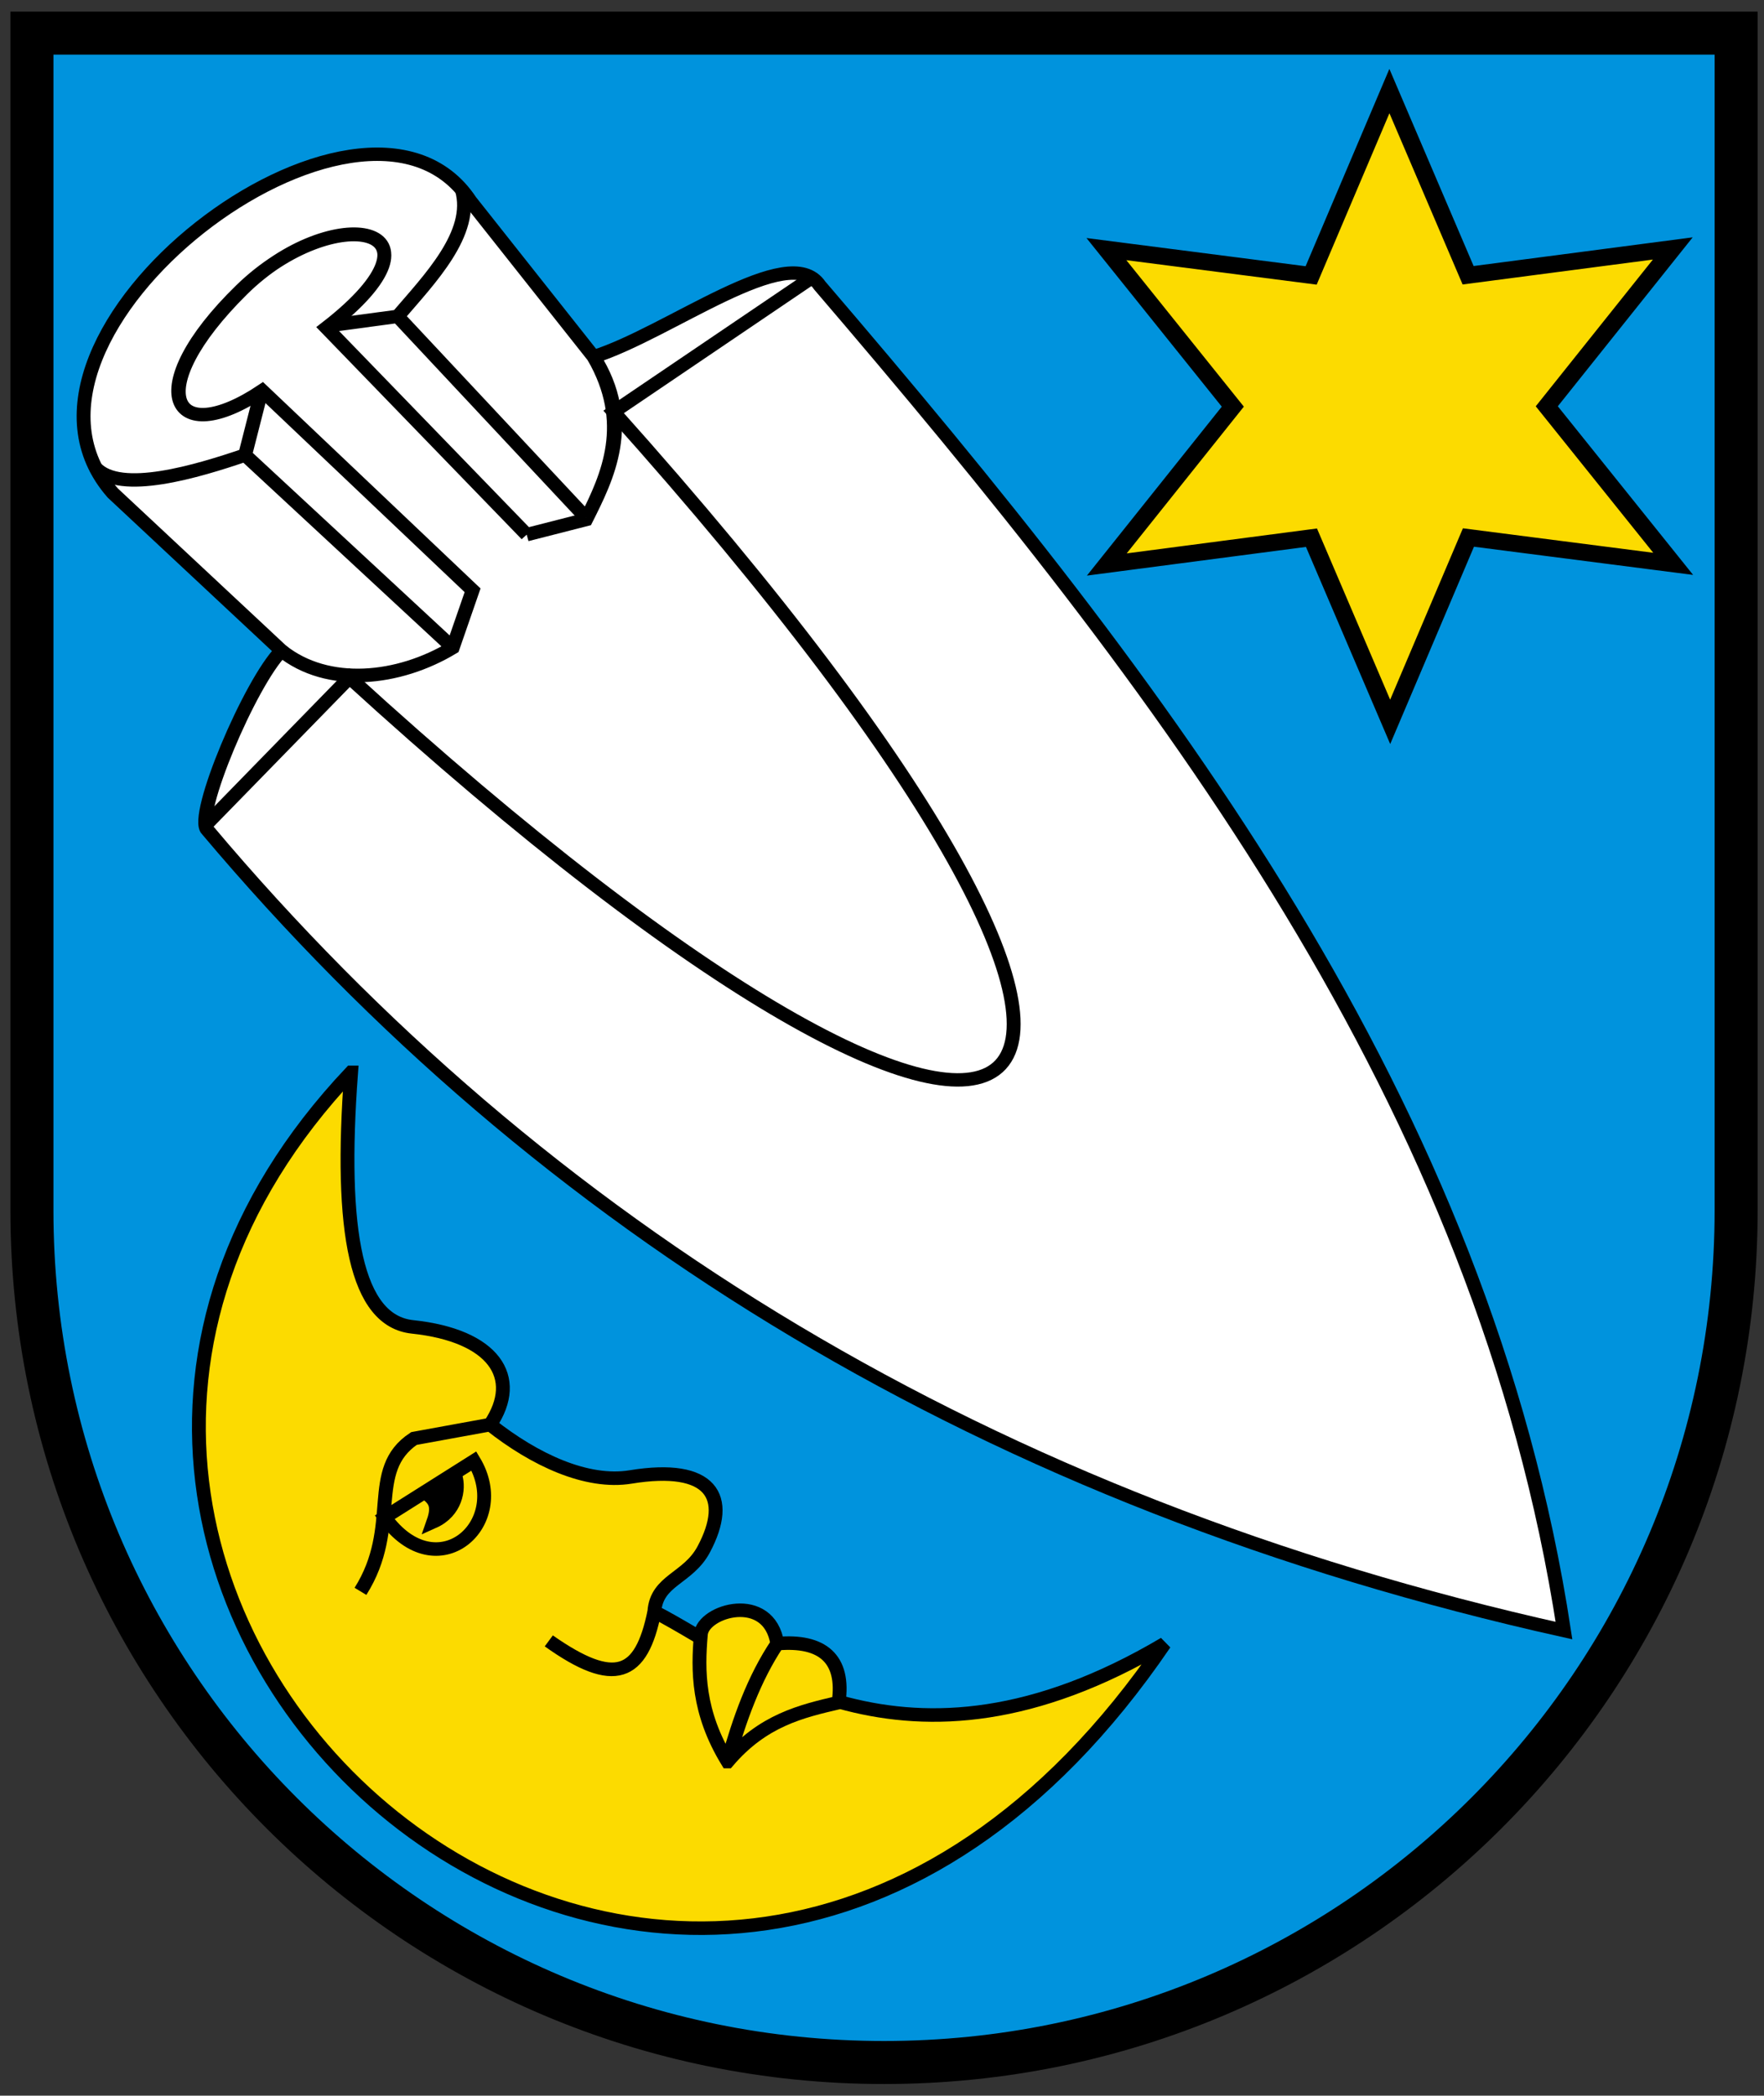
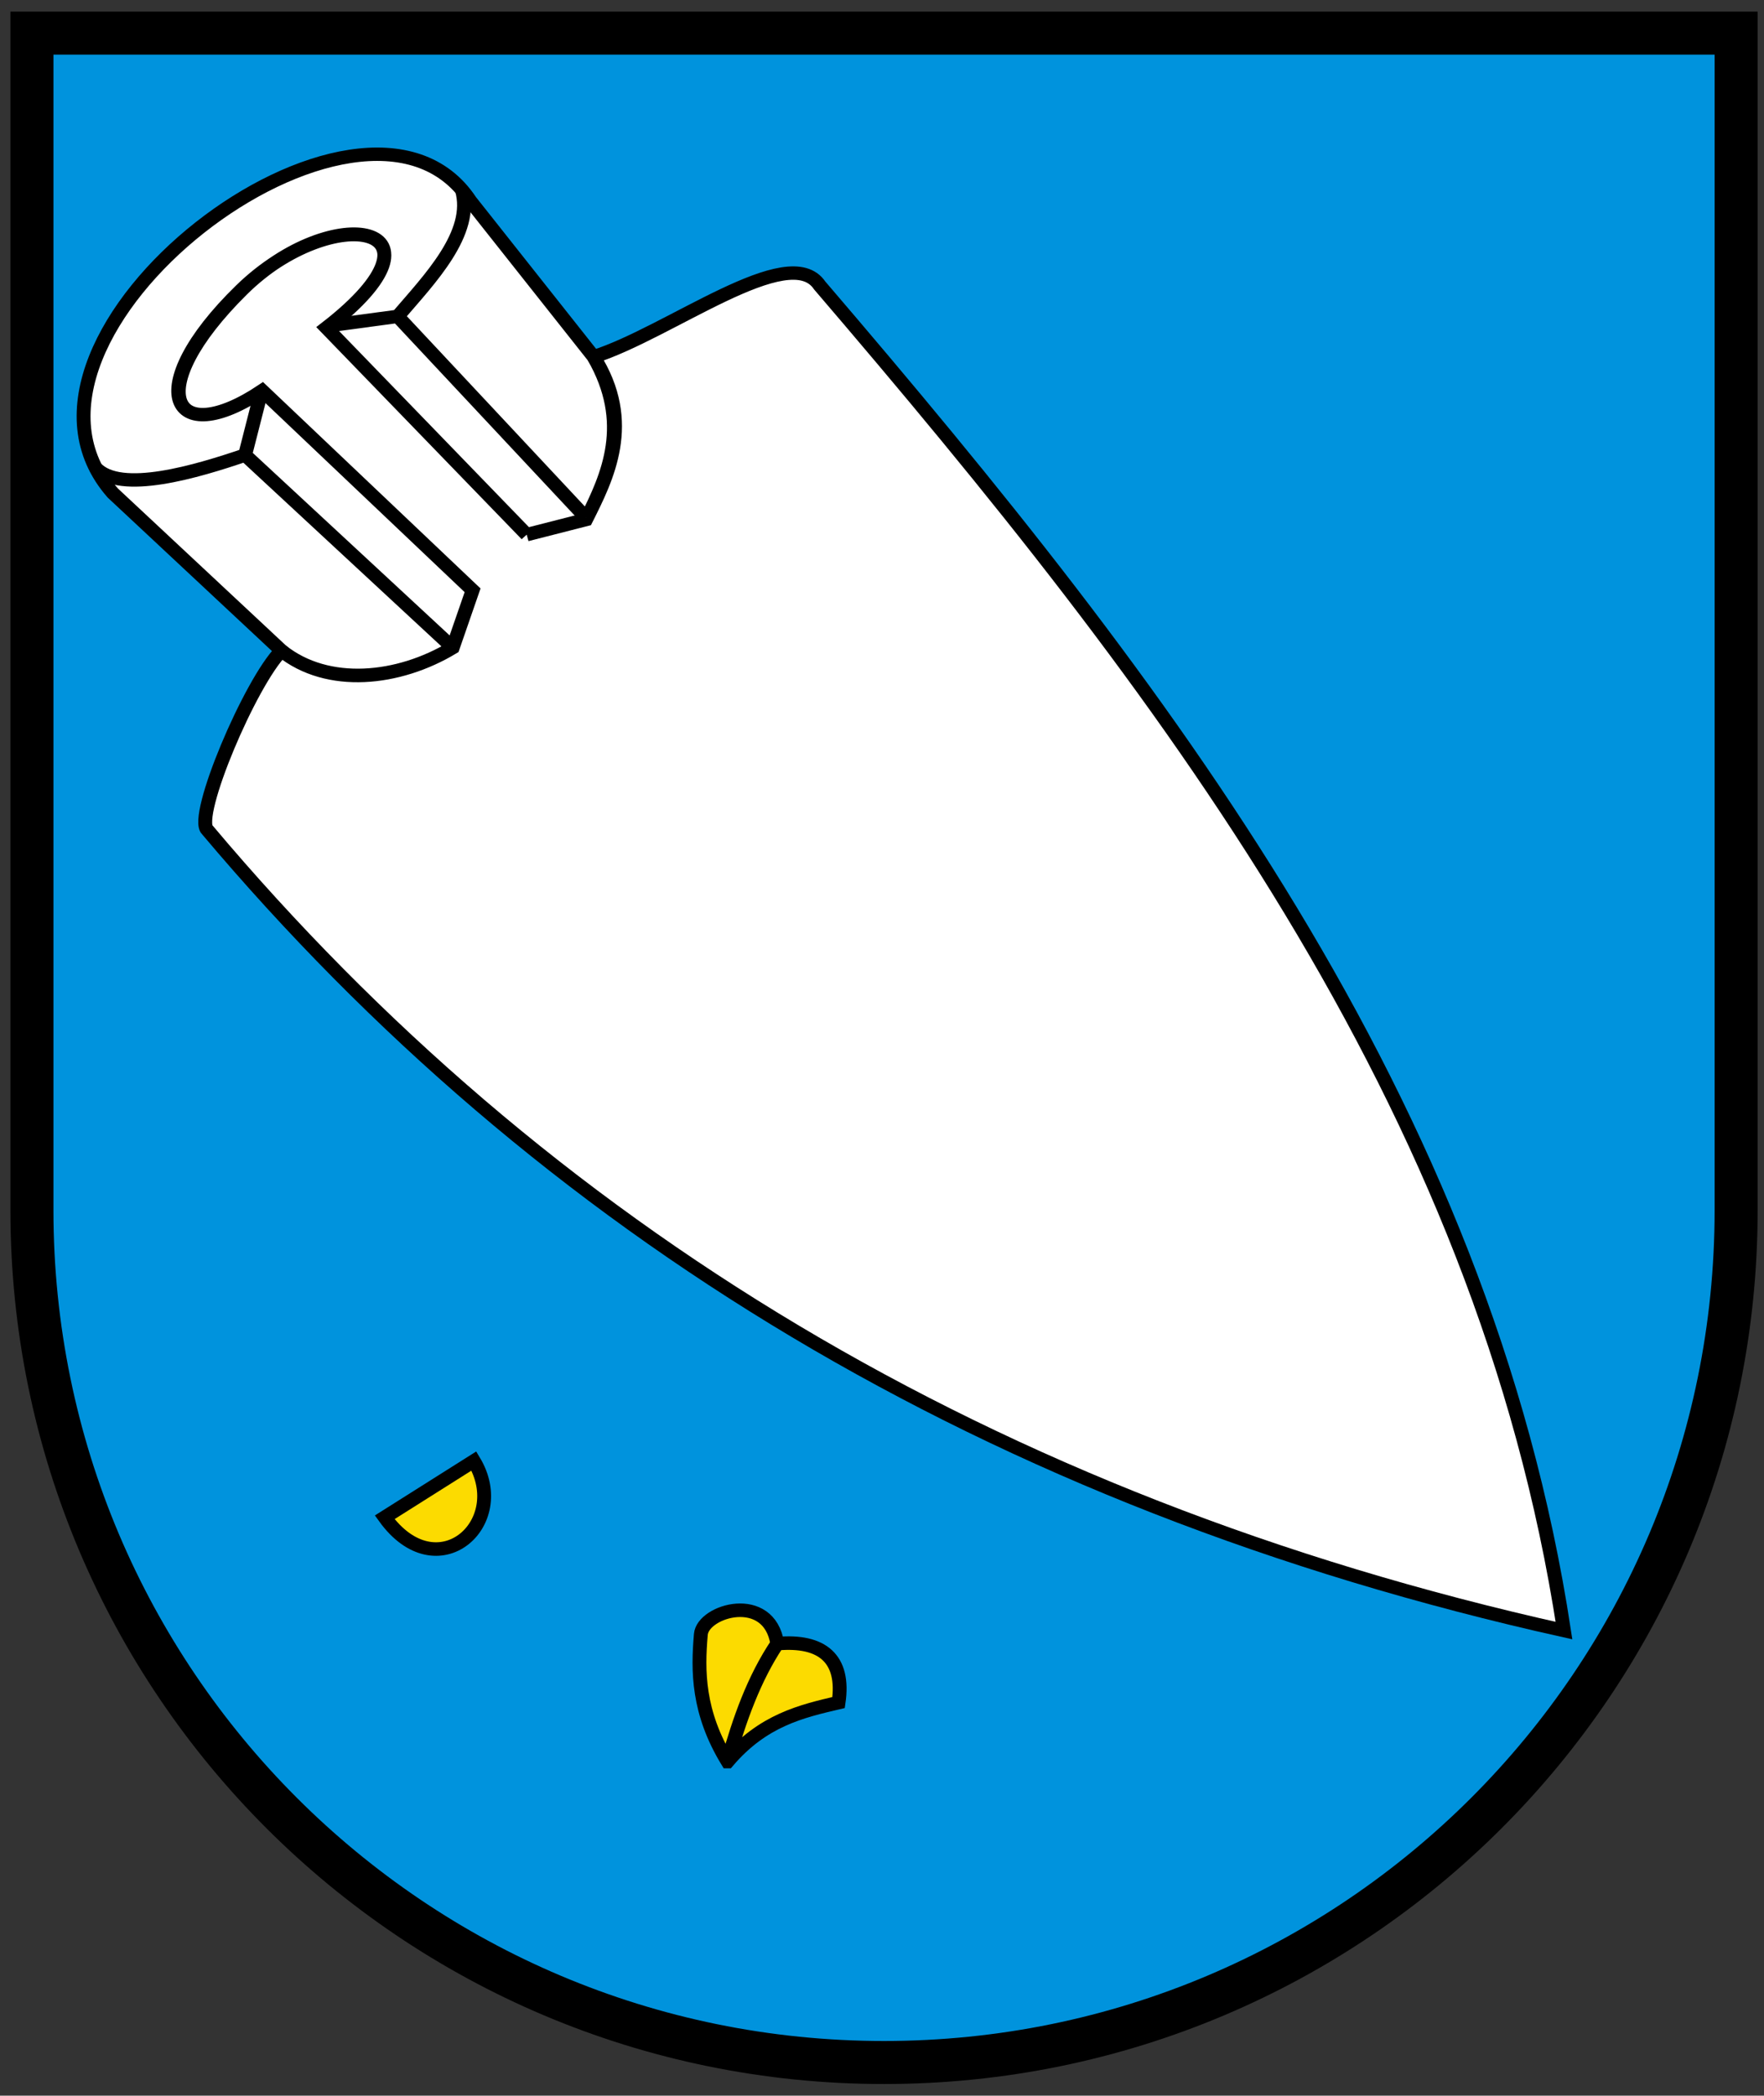
<svg xmlns="http://www.w3.org/2000/svg" width="410" height="487">
  <rect width="100%" height="100%" fill="#333333" stroke="none" />
  <g stroke-width="1.561">
    <path d="M7.422 7.698v285.325c0 103.412 88.667 187.243 198.05 187.243 109.384 0 198.052-83.831 198.052-187.243V7.698z" fill="#0093dd" />
    <g stroke="#000">
      <g fill-rule="evenodd" stroke-width="1.26">
        <g fill="#fcdb00">
-           <path d="M650.18 659.83c-45.153 48.83 30.738 118.28 74.086 53.171-23.799 14.395-37.756 1.574-46.467-2.975-1.156 5.972-3.632 7.083-9.612 2.716 5.998 4.287 8.4 3.344 9.612-2.716.197-2.961 3.062-3.053 4.495-5.8 2.56-4.906.685-7.966-6.65-6.742-4.008.669-8.75-1.596-12.8-4.871l-6.94 1.293c-4.35 3.032-1.144 8.17-4.871 14.224 3.757-6.075.479-11.279 4.87-14.224l6.94-1.293c2.897-4.4.314-8.297-7.069-9.095-5.127-.554-6.686-8.774-5.593-23.688z" transform="matrix(2.552 0 0 2.497 -1577.653 -1398.396)" />
          <path d="M684.47 723.97c3.214-3.855 6.724-4.68 10.107-5.49.593-4.102-1.502-5.853-5.582-5.483-2.102 3.226-3.427 7.017-4.525 10.973 1.083-3.95 2.373-7.693 4.525-10.973-.754-4.885-6.774-3.082-6.961-.867-.286 3.388-.306 7.246 2.436 11.84zM653.24 701.24c4.763 6.758 11.56.598 8.122-5.24z" transform="matrix(2.552 0 0 2.497 -1577.653 -1398.396)" />
        </g>
-         <path d="M657 699c.822.601 1.185 1.17.68 2.643 2.017-.922 2.375-3 2-4.244z" transform="matrix(2.552 0 0 2.497 -1577.653 -1398.396)" />
      </g>
-       <path transform="matrix(.617 0 0 .595 25.966 7.507)" d="m588.21 207.6-77.124-10.286-29.482 72.005-29.654-71.934-77.099 10.47 47.47-61.648-47.617-61.534 77.124 10.286 29.482-72.005 29.654 71.934 77.099-10.47-47.47 61.648z" fill="#fcdb00" fill-rule="evenodd" stroke-linecap="square" stroke-width="6.582" />
      <g stroke-width="1.201">
        <g fill="#fff" fill-rule="evenodd">
          <path d="M751.72 662.29c-27.932-36.551-65.738-62.303-115.2-75.3 5.538 47.568 32.029 85.557 60.757 122.52 2.519 4.16 13.163-3.866 19.748-5.805-3.118-6.032-.963-10.655 1.094-14.567l5.179-1.204-5.179 1.204c-1.894 3.627-4.526 8.57-1.094 14.567l10.252 14.29c8.784 14.752 43.22-10.814 31.719-25.251l-14.169-14.57c-3.886-3.405-10.014-2.987-14.822-.178l-1.874 5.09 17.659 18.444c7.931-5.147 10.6.3 1.474 9.102-8.168 7.879-19.005 5.287-7.198-3.633l-16.769-19.064 16.769 19.064c-11.799 8.85-1.005 11.471 7.274 3.611 9.133-8.671 6.375-14.268-1.55-9.08l-17.659-18.444 1.874-5.09c4.765-2.785 10.915-3.29 14.822.179 2.805-2.768 8.074-14.662 6.897-15.888z" transform="matrix(-2.684 .078 -.081 -2.59 2119.474 1849.577)" />
          <path d="M727.98 719.05c-.99-3.94 3.027-7.953 5.892-11.213l5.751-.625-5.75.625-15.767-18.554M730 678l17.446 17.803L746 701l1.446-5.197c4.159-1.327 10.932-3.234 13-.714" transform="matrix(-2.684 .078 -.081 -2.59 2119.474 1849.577)" />
        </g>
-         <path d="m698.21 710.05 17.234-11.339c-55.695-68.552-36.086-83.09 23.572-23.126l12.856-12.856" fill="none" transform="matrix(-2.684 .078 -.081 -2.59 2119.474 1849.577)" />
      </g>
    </g>
  </g>
  <path d="M7.422 7.698v273.55c0 109.38 88.67 198.05 198.05 198.05 109.38 0 198.05-88.669 198.05-198.05V7.698z" fill="none" stroke="#000" stroke-width="10" />
</svg>